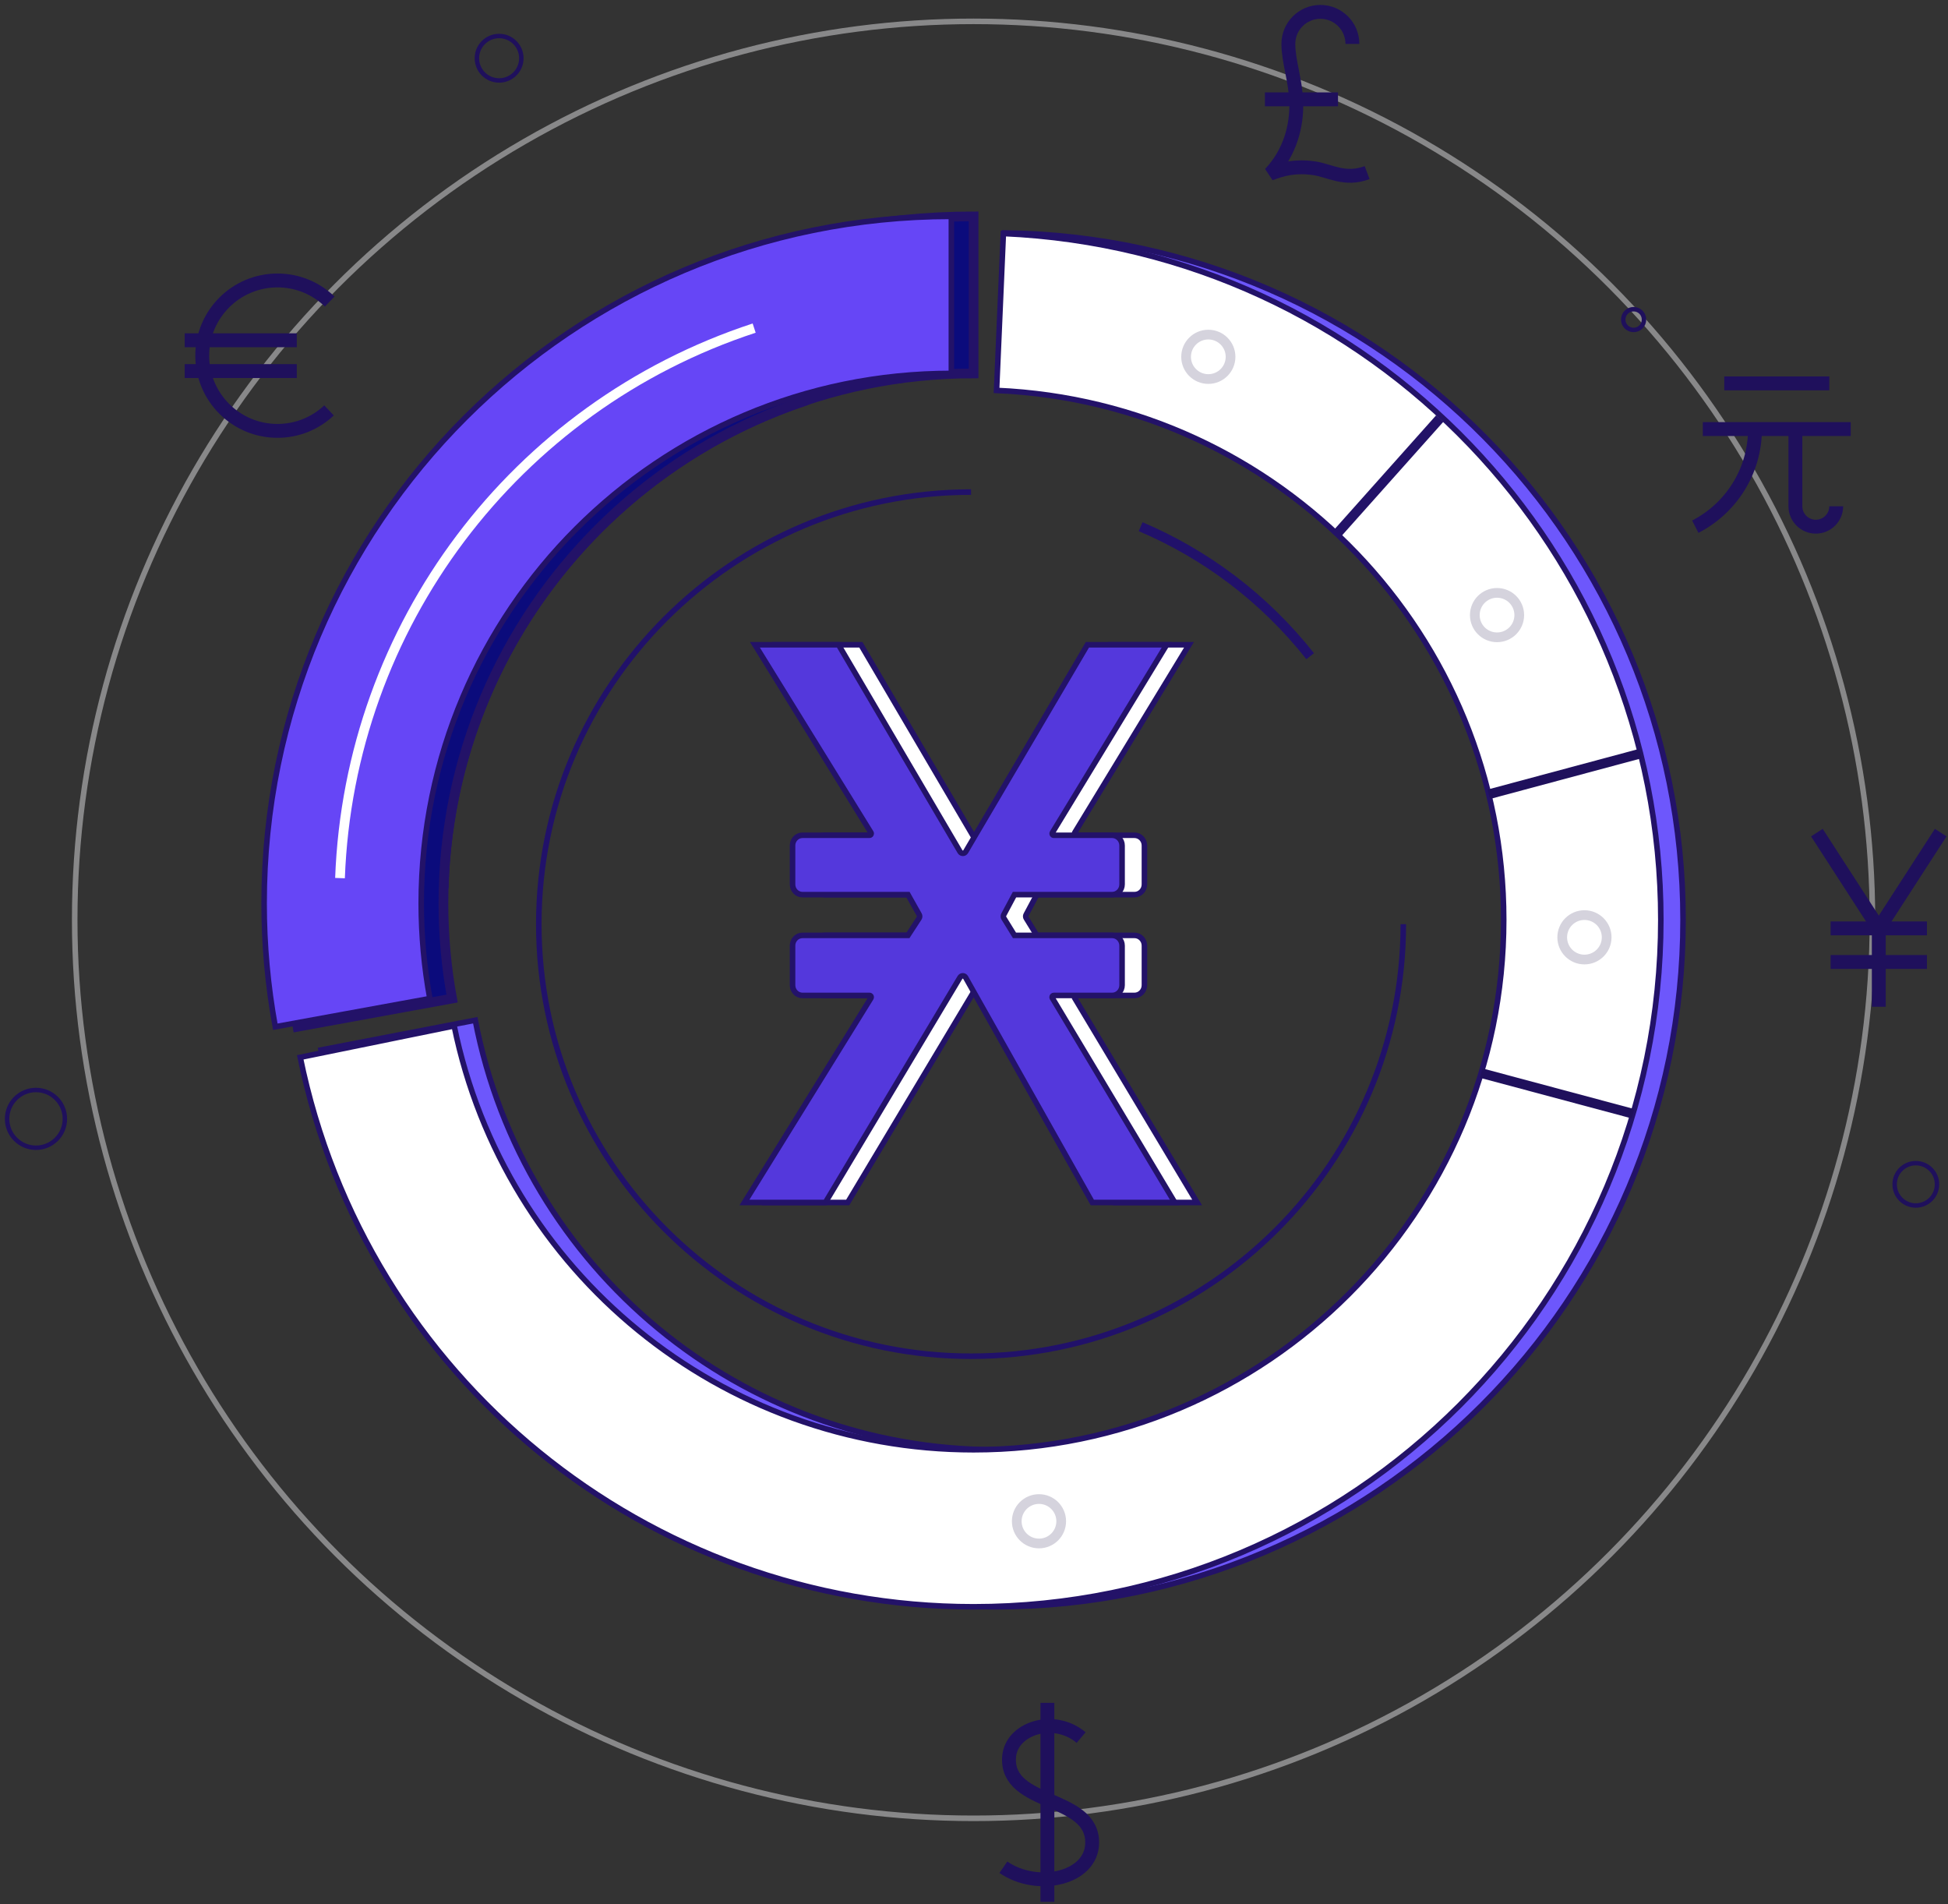
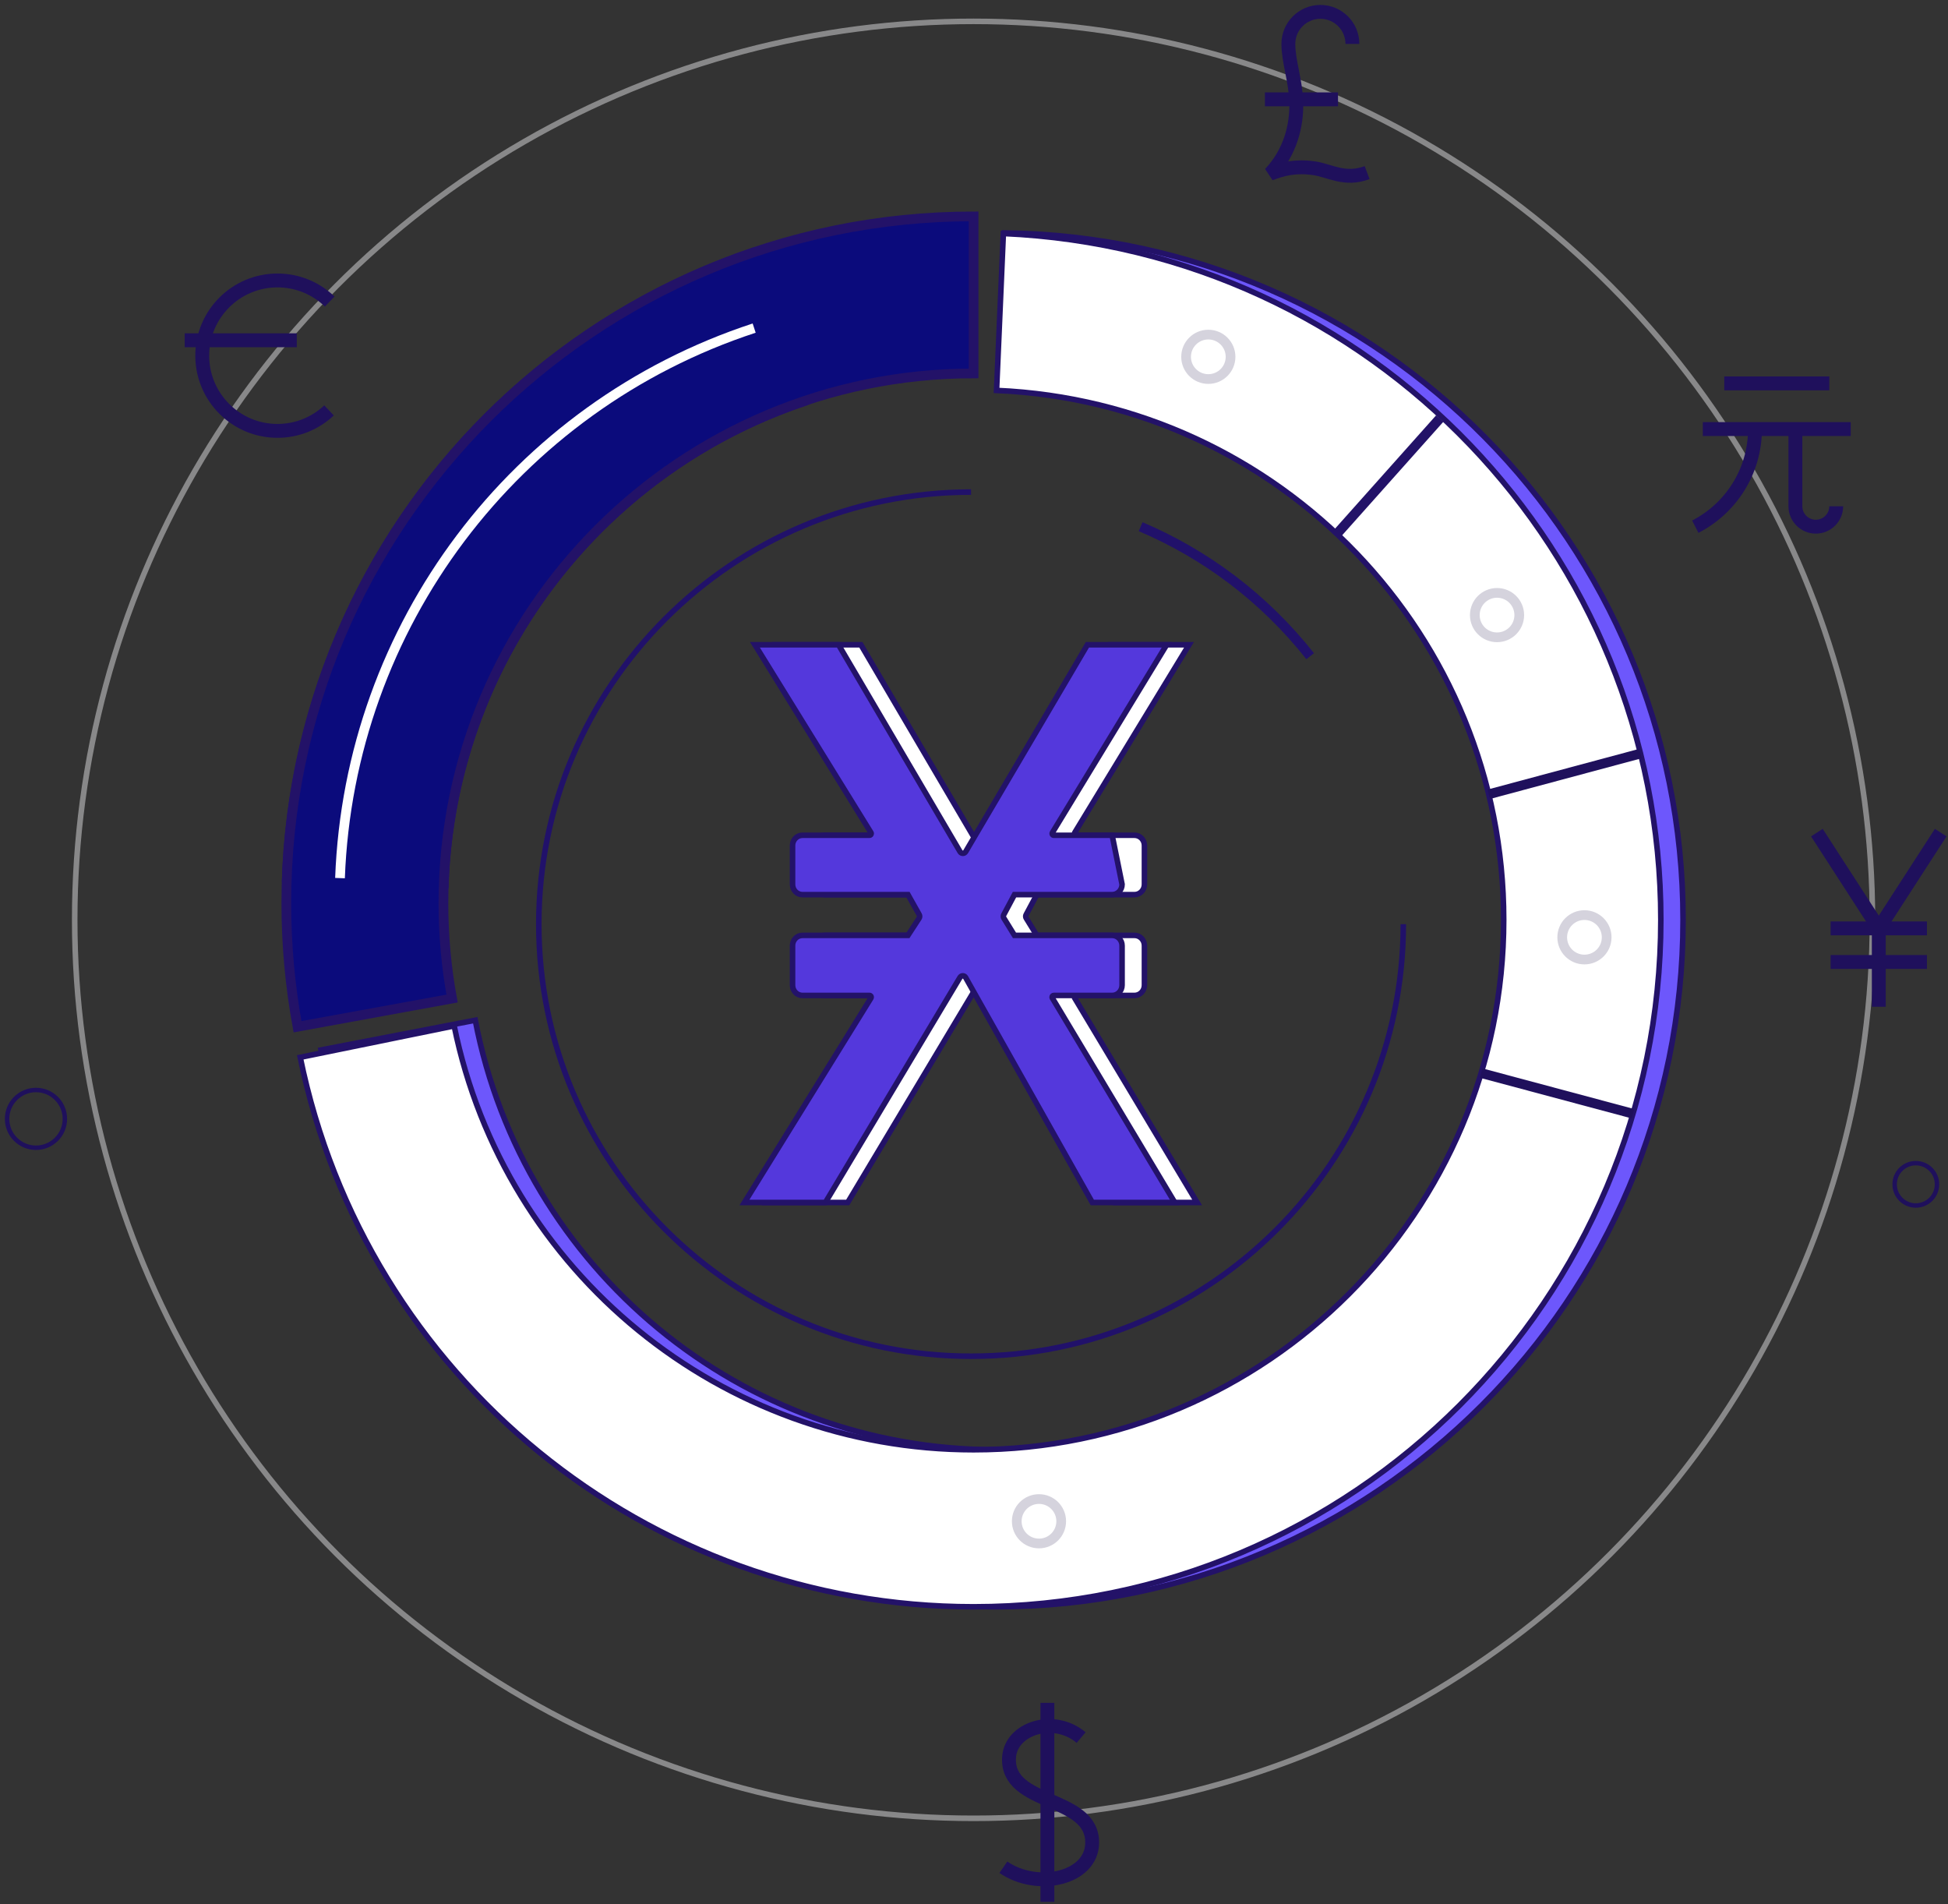
<svg xmlns="http://www.w3.org/2000/svg" width="351px" height="343px" viewBox="0 0 351 343" version="1.1">
  <rect x="0" y="0" width="351" height="343" fill="#333333" stroke="none" />
  <title>36D0BFDE-B240-41D2-B04F-76445E5AC337</title>
  <desc>Created with sketchtool.</desc>
  <g id="Page-1" stroke="none" stroke-width="1" fill="none" fill-rule="evenodd">
    <g id="pays-XDR---1440px" transform="translate(-835, -1848)">
      <g id="i-03" transform="translate(836, 1850)">
        <ellipse id="Oval" stroke-opacity="0.5" stroke="#DEDFE1" cx="174.423" cy="163.704" rx="161.963" ry="161.858" />
        <g id="S" transform="translate(179.502, 304.345)" stroke="#1F105C" stroke-width="2.5">
          <path d="M8.227,0.412 L8.227,36.258" id="Path" />
          <path d="M14.298,6.672 C9.379,2.513 1.623,4.998 1.313,10.259 C0.795,19.057 16.357,17.01 16.291,25.622 C16.242,32.084 6.436,34.25 0.291,30.033" id="Path" />
        </g>
        <g id="Euro" transform="translate(32.232, 48.318)" stroke="#1F105C" stroke-width="2.5">
          <path d="M26.057,23.618 C23.63,25.903 20.36,27.304 16.765,27.304 C9.282,27.304 3.208,21.233 3.208,13.754 C3.208,6.276 9.282,0.205 16.765,0.205 C20.419,0.205 23.736,1.652 26.175,4.003" id="Path" />
          <path d="M0.049,10.979 L20.245,10.979" id="Path" />
-           <path d="M0.049,16.53 L20.245,16.53" id="Path" />
        </g>
        <g id="Phound" transform="translate(226.739, 0)" stroke="#1F105C" stroke-width="2.5">
          <path d="M0.176,15.897 L13.35,15.897" id="Path" />
          <path d="M18.596,29.094 C14.569,30.605 11.884,28.72 9.062,28.313 C5.699,27.828 3.427,28.419 1.116,29.299 C4.76,25.447 5.962,20.59 5.822,16.367 C5.688,12.36 4.405,9.087 4.405,5.905 C4.405,2.722 6.99,0.139 10.174,0.139 C13.359,0.139 15.944,2.722 15.944,5.905" id="Path" />
        </g>
        <g id="ien" transform="translate(326.215, 147.73)" stroke="#1F105C" stroke-width="2.5">
          <polyline id="Path" points="0.158 0.263 11.314 17.516 22.47 0.263" />
          <path d="M11.314,31.631 L11.314,17.516" id="Path" />
          <path d="M19.99,17.516 L2.638,17.516" id="Path" />
          <path d="M19.99,23.566 L2.638,23.566" id="Path" />
        </g>
        <g id="Group" transform="translate(303.986, 66.645)" stroke="#1F105C" stroke-width="2.5">
          <path d="M5.7,0.414 L24.622,0.414" id="Path" />
          <path d="M1.837,8.649 L28.485,8.649" id="Path" />
          <path d="M11.237,8.649 C11.237,16.31 6.864,22.959 0.478,26.235" id="Path" />
          <path d="M25.873,22.56 C25.873,24.589 24.225,26.235 22.195,26.235 C20.166,26.235 18.518,24.589 18.518,22.56 C18.518,20.532 18.518,8.649 18.518,8.649" id="Path" />
        </g>
        <g id="Group" transform="translate(132.82, 113.852)" fill-rule="nonzero" stroke="#231268">
          <path d="M6.228,0.299 L21.297,0.299 L43.19,37.571 C43.36,37.862 43.727,37.955 44.009,37.778 C44.091,37.727 44.16,37.656 44.209,37.572 L66.143,0.299 L80.423,0.299 L59.827,34.147 C59.74,34.291 59.782,34.482 59.921,34.572 C59.969,34.603 60.024,34.619 60.08,34.619 L70.599,34.619 C71.587,34.619 72.388,35.447 72.388,36.469 L72.388,43.463 C72.388,44.484 71.587,45.312 70.599,45.312 L53.001,45.312 L51.071,48.929 C50.966,49.126 50.973,49.367 51.091,49.557 L53.001,52.654 L70.599,52.654 C71.587,52.654 72.388,53.481 72.388,54.503 L72.388,61.622 C72.388,62.643 71.587,63.472 70.599,63.472 L60.075,63.472 C59.911,63.472 59.777,63.609 59.777,63.78 C59.777,63.837 59.793,63.893 59.822,63.942 L81.886,100.774 L67.022,100.774 L44.199,60.246 C44.033,59.952 43.668,59.853 43.384,60.024 C43.299,60.075 43.228,60.147 43.177,60.233 L18.924,100.774 L4.339,100.774 L27.137,63.946 C27.226,63.802 27.185,63.611 27.046,63.52 C26.999,63.488 26.943,63.472 26.886,63.472 L14.8,63.472 C13.812,63.472 13.01,62.643 13.01,61.622 L13.01,54.503 C13.01,53.481 13.812,52.654 14.8,52.654 L33.806,52.654 L35.811,49.569 C35.939,49.373 35.947,49.119 35.833,48.915 L33.806,45.312 L14.8,45.312 C13.812,45.312 13.01,44.484 13.01,43.463 L13.01,36.469 C13.01,35.447 13.812,34.619 14.8,34.619 L26.886,34.619 C27.051,34.619 27.185,34.482 27.185,34.311 C27.185,34.253 27.169,34.195 27.138,34.146 L6.228,0.299 L6.228,0.299 Z" id="Path-2-Copy" fill="#FFFFFF" />
-           <path d="M2.202,0.299 L17.271,0.299 L39.164,37.571 C39.335,37.862 39.702,37.955 39.983,37.778 C40.065,37.727 40.134,37.656 40.183,37.572 L62.117,0.299 L76.398,0.299 L55.802,34.147 C55.714,34.291 55.756,34.482 55.896,34.572 C55.943,34.603 55.998,34.619 56.054,34.619 L66.573,34.619 C67.561,34.619 68.362,35.447 68.362,36.469 L68.362,43.463 C68.362,44.484 67.561,45.312 66.573,45.312 L48.975,45.312 L47.046,48.929 C46.94,49.126 46.948,49.367 47.065,49.557 L48.975,52.654 L66.573,52.654 C67.561,52.654 68.362,53.481 68.362,54.503 L68.362,61.622 C68.362,62.643 67.561,63.472 66.573,63.472 L56.05,63.472 C55.885,63.472 55.752,63.609 55.752,63.78 C55.752,63.837 55.767,63.893 55.796,63.942 L77.86,100.774 L62.996,100.774 L40.173,60.246 C40.008,59.952 39.643,59.853 39.358,60.024 C39.273,60.075 39.202,60.147 39.15,60.233 L14.899,100.774 L0.313,100.774 L23.111,63.946 C23.2,63.802 23.16,63.611 23.021,63.52 C22.973,63.488 22.917,63.472 22.86,63.472 L10.774,63.472 C9.785,63.472 8.985,62.643 8.985,61.622 L8.985,54.503 C8.985,53.481 9.785,52.654 10.774,52.654 L29.78,52.654 L31.786,49.569 C31.913,49.373 31.921,49.119 31.806,48.915 L29.78,45.312 L10.774,45.312 C9.785,45.312 8.985,44.484 8.985,43.463 L8.985,36.469 C8.985,35.447 9.785,34.619 10.774,34.619 L22.861,34.619 C23.025,34.619 23.159,34.482 23.159,34.311 C23.159,34.253 23.142,34.195 23.112,34.146 L2.202,0.299 L2.202,0.299 Z" id="Path-2-Copy1" fill="#5438DC" />
+           <path d="M2.202,0.299 L17.271,0.299 L39.164,37.571 C39.335,37.862 39.702,37.955 39.983,37.778 C40.065,37.727 40.134,37.656 40.183,37.572 L62.117,0.299 L76.398,0.299 L55.802,34.147 C55.714,34.291 55.756,34.482 55.896,34.572 C55.943,34.603 55.998,34.619 56.054,34.619 L66.573,34.619 L68.362,43.463 C68.362,44.484 67.561,45.312 66.573,45.312 L48.975,45.312 L47.046,48.929 C46.94,49.126 46.948,49.367 47.065,49.557 L48.975,52.654 L66.573,52.654 C67.561,52.654 68.362,53.481 68.362,54.503 L68.362,61.622 C68.362,62.643 67.561,63.472 66.573,63.472 L56.05,63.472 C55.885,63.472 55.752,63.609 55.752,63.78 C55.752,63.837 55.767,63.893 55.796,63.942 L77.86,100.774 L62.996,100.774 L40.173,60.246 C40.008,59.952 39.643,59.853 39.358,60.024 C39.273,60.075 39.202,60.147 39.15,60.233 L14.899,100.774 L0.313,100.774 L23.111,63.946 C23.2,63.802 23.16,63.611 23.021,63.52 C22.973,63.488 22.917,63.472 22.86,63.472 L10.774,63.472 C9.785,63.472 8.985,62.643 8.985,61.622 L8.985,54.503 C8.985,53.481 9.785,52.654 10.774,52.654 L29.78,52.654 L31.786,49.569 C31.913,49.373 31.921,49.119 31.806,48.915 L29.78,45.312 L10.774,45.312 C9.785,45.312 8.985,44.484 8.985,43.463 L8.985,36.469 C8.985,35.447 9.785,34.619 10.774,34.619 L22.861,34.619 C23.025,34.619 23.159,34.482 23.159,34.311 C23.159,34.253 23.142,34.195 23.112,34.146 L2.202,0.299 L2.202,0.299 Z" id="Path-2-Copy1" fill="#5438DC" />
        </g>
        <g id="Group" transform="translate(0, 4.443)" stroke="#1F105C" stroke-width="0.8">
-           <ellipse id="Oval" cx="88.934" cy="4.048" rx="4.005" ry="4.003" />
          <ellipse id="Oval" cx="5.483" cy="195.116" rx="5.206" ry="5.202" />
          <ellipse id="Oval" cx="344.202" cy="206.909" rx="3.816" ry="3.814" />
-           <ellipse id="Oval" cx="293.353" cy="51.126" rx="1.871" ry="1.87" />
        </g>
        <g id="Group" transform="translate(46.126, 36.655)">
          <path d="M10.714,150.491 C21.955,208.725 72.958,250.801 132.303,250.801 C200.647,250.801 256.134,195.35 256.134,127.049 C256.134,59.321 201.655,4.175 133.888,3.308 L133.526,31.594 C185.801,32.263 227.828,74.803 227.828,127.049 C227.828,179.737 185.024,222.512 132.303,222.512 C86.523,222.512 47.18,190.055 38.508,145.133 L10.714,150.491 Z" id="Path" stroke="#231268" fill="#6D57FC" />
          <path d="M88.287,6.963 C39.782,23.515 6.493,68.218 4.557,119.403 L32.843,120.472 C34.336,80.987 60.016,46.502 97.434,33.734 L88.287,6.963 L88.287,6.963 Z" id="Path" stroke="#231268" stroke-width="1.75" fill="#0B0B7C" />
          <path d="M6.972,151.819 C18.749,209.427 69.462,250.801 128.298,250.801 C196.642,250.801 252.129,195.35 252.129,127.049 C252.129,60.79 199.906,6.287 133.666,3.414 L132.439,31.676 C183.537,33.892 223.822,75.936 223.822,127.049 C223.822,179.737 181.019,222.512 128.298,222.512 C82.911,222.512 43.791,190.596 34.706,146.157 L6.972,151.819 Z" id="Path" stroke="#231268" fill="#FFFFFF" />
          <path d="M128.298,0.325 C59.907,0.325 4.466,55.73 4.466,124.076 C4.466,131.534 5.141,138.975 6.482,146.311 L34.328,141.228 C33.293,135.57 32.773,129.829 32.773,124.076 C32.773,71.353 75.541,28.613 128.298,28.613 L128.298,0.325 L128.298,0.325 Z" id="Path" stroke="#231268" stroke-width="1.75" fill="#0B0B7C" />
-           <path d="M124.295,0.325 C55.904,0.325 0.463,55.73 0.463,124.076 C0.463,131.534 1.138,138.975 2.479,146.311 L30.324,141.228 C29.29,135.57 28.77,129.829 28.77,124.076 C28.77,71.353 71.538,28.613 124.295,28.613 L124.295,0.325 Z" id="Path" stroke="#231268" fill="#6646F6" />
          <path d="M88.762,20.452 C45.586,34.612 15.807,74.151 14.138,119.532" id="Path" stroke="#FFFFFF" stroke-width="1.75" />
        </g>
        <g id="add" transform="translate(181.725, 57.759)" stroke-width="1.75">
          <ellipse id="Oval" stroke="#D5D3DD" cx="4.484" cy="214.29" rx="4.005" ry="4.003" />
          <ellipse id="Oval" stroke="#D5D3DD" cx="102.767" cy="109.094" rx="4.005" ry="4.003" />
          <ellipse id="Oval" stroke="#D5D3DD" cx="87.018" cy="51.048" rx="4.005" ry="4.003" />
          <ellipse id="Oval" stroke="#D5D3DD" cx="34.996" cy="4.52" rx="4.005" ry="4.003" />
          <path d="M84.162,133.552 L111.519,140.877" id="Path" stroke="#1F105C" />
          <path d="M58.238,36.33 L76.696,15.639" id="Path" stroke="#231268" />
          <path d="M85.522,83.329 L112.87,75.987" id="Path" stroke="#1F105C" />
        </g>
        <path d="M251.857,164.482 C251.857,207.441 216.957,242.319 173.97,242.319 C130.982,242.319 96.082,207.441 96.082,164.482 C96.082,121.523 130.982,86.645 173.97,86.645" id="Path" stroke="#21116A" />
        <path d="M204.524,92.88 C216.133,97.811 226.704,105.633 235.071,116.212" id="Path" stroke="#21116A" stroke-width="1.75" />
      </g>
    </g>
  </g>
</svg>